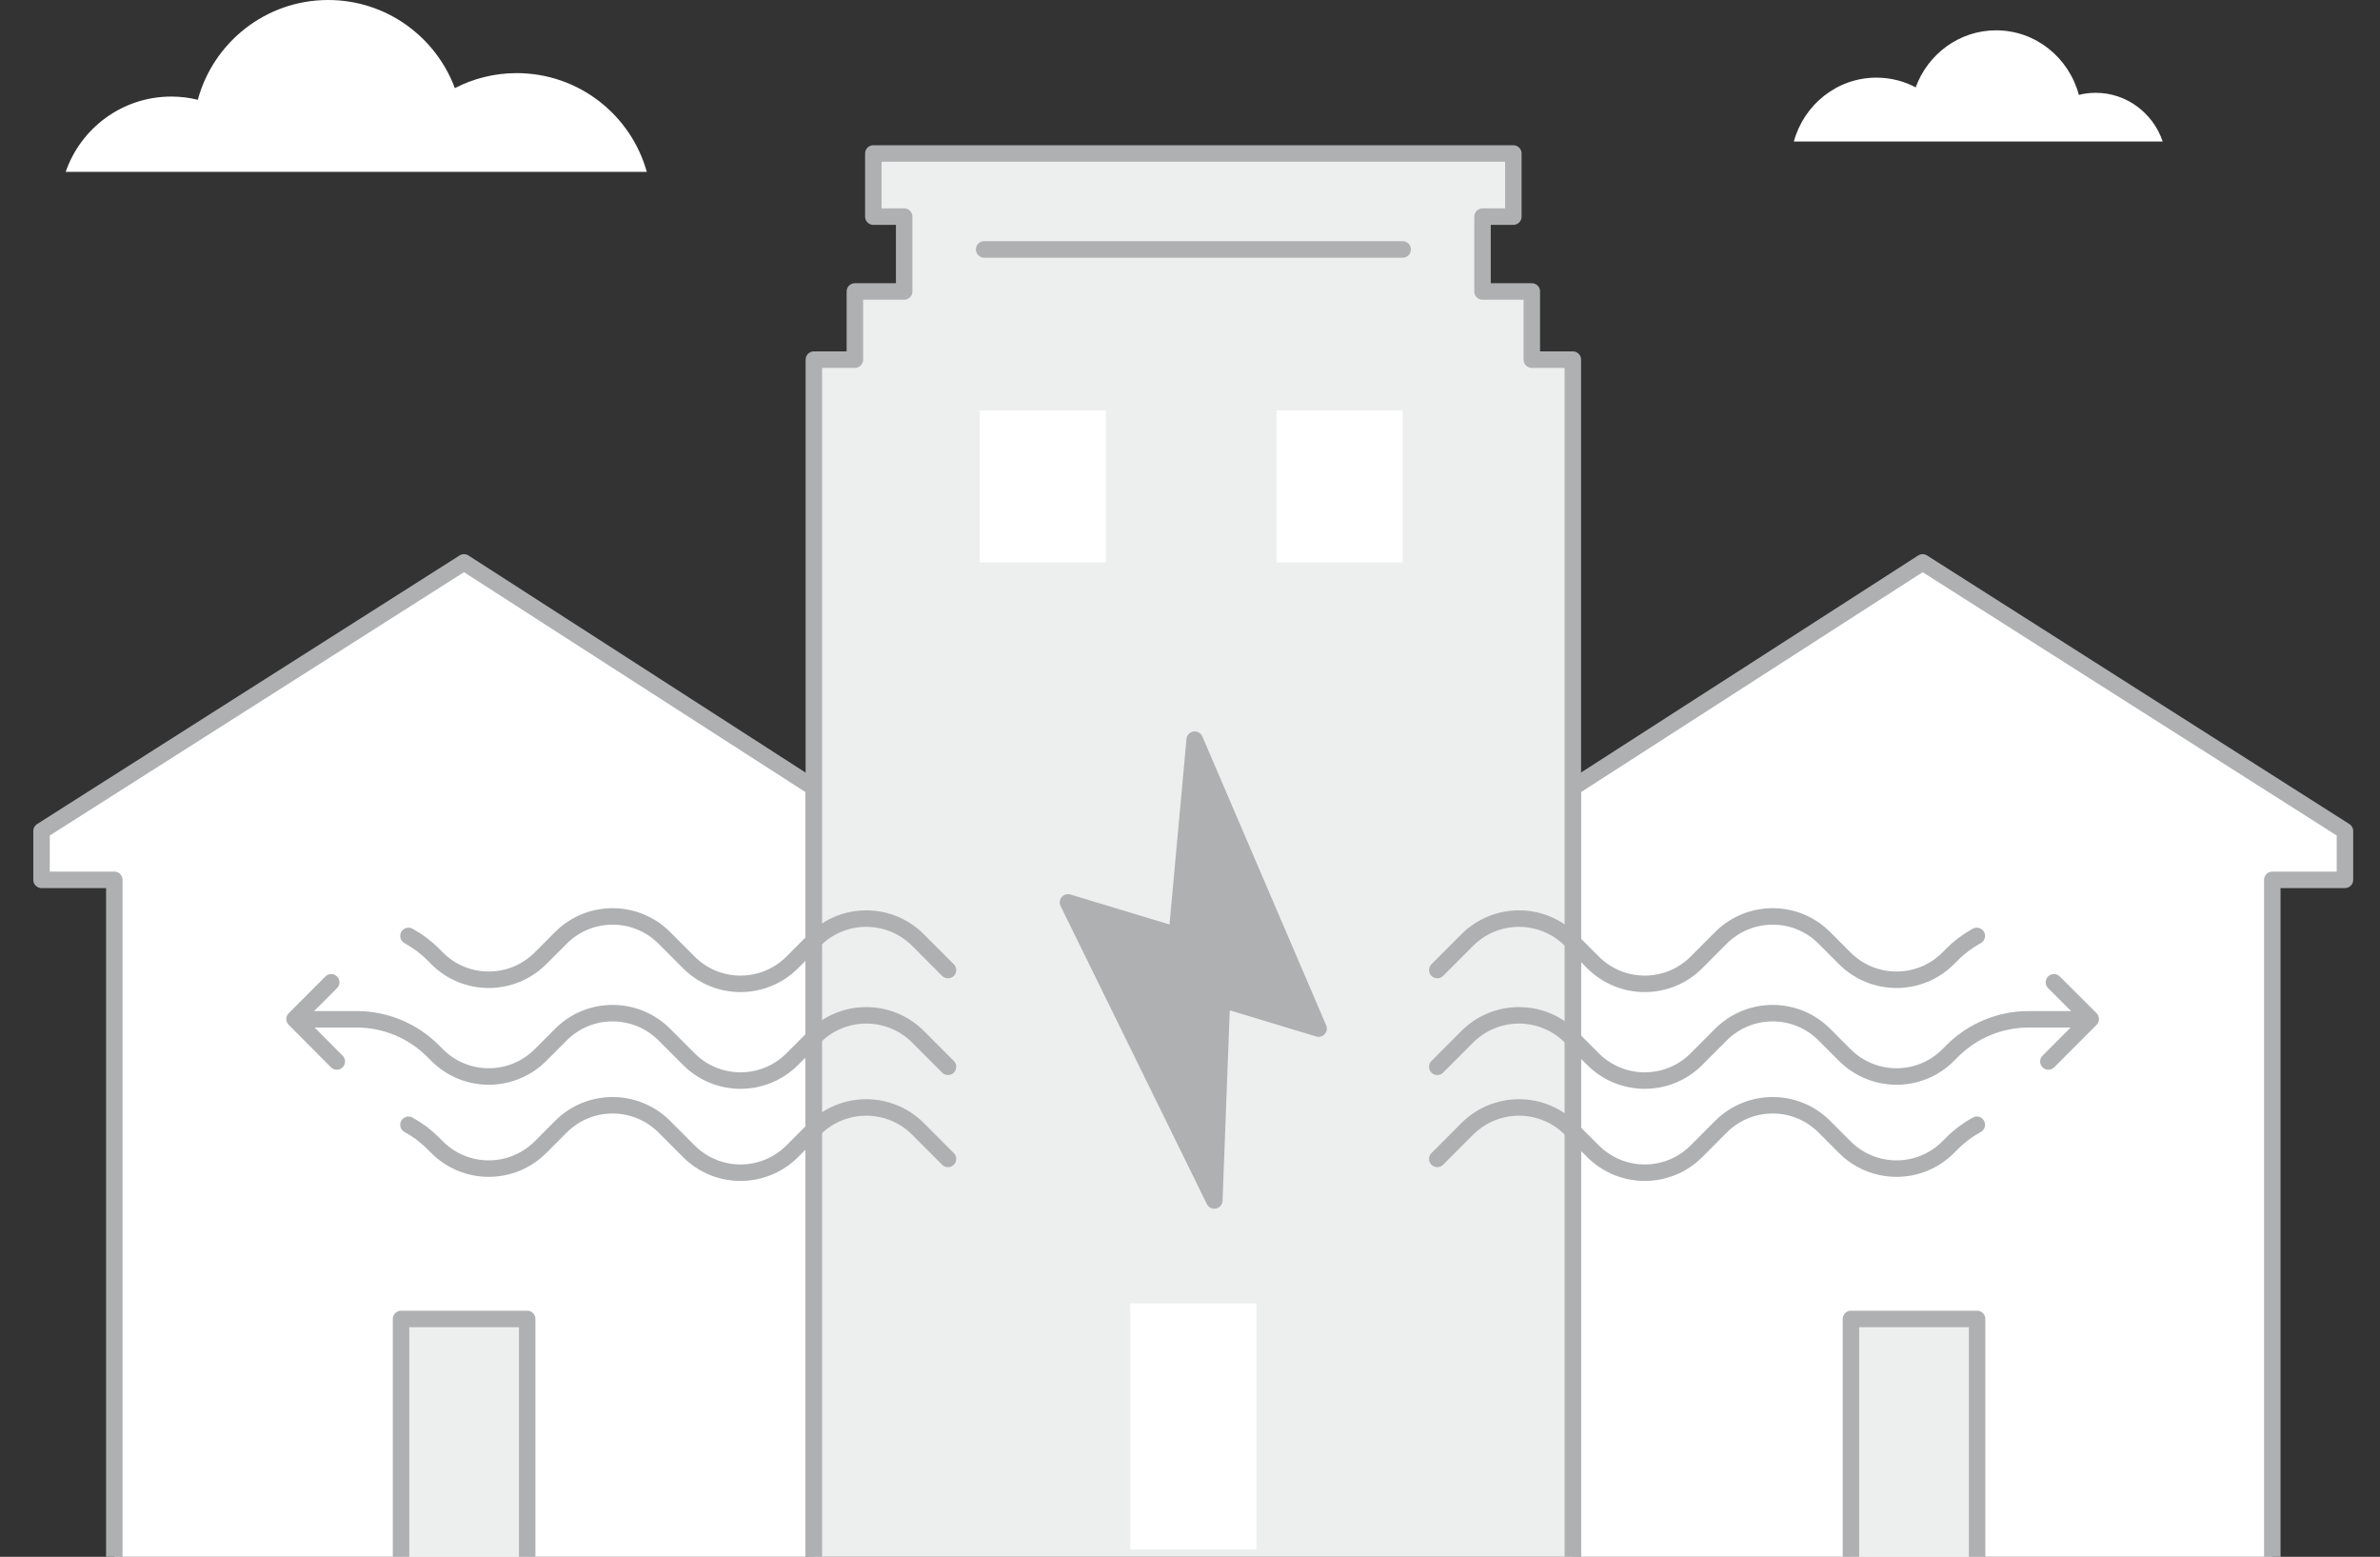
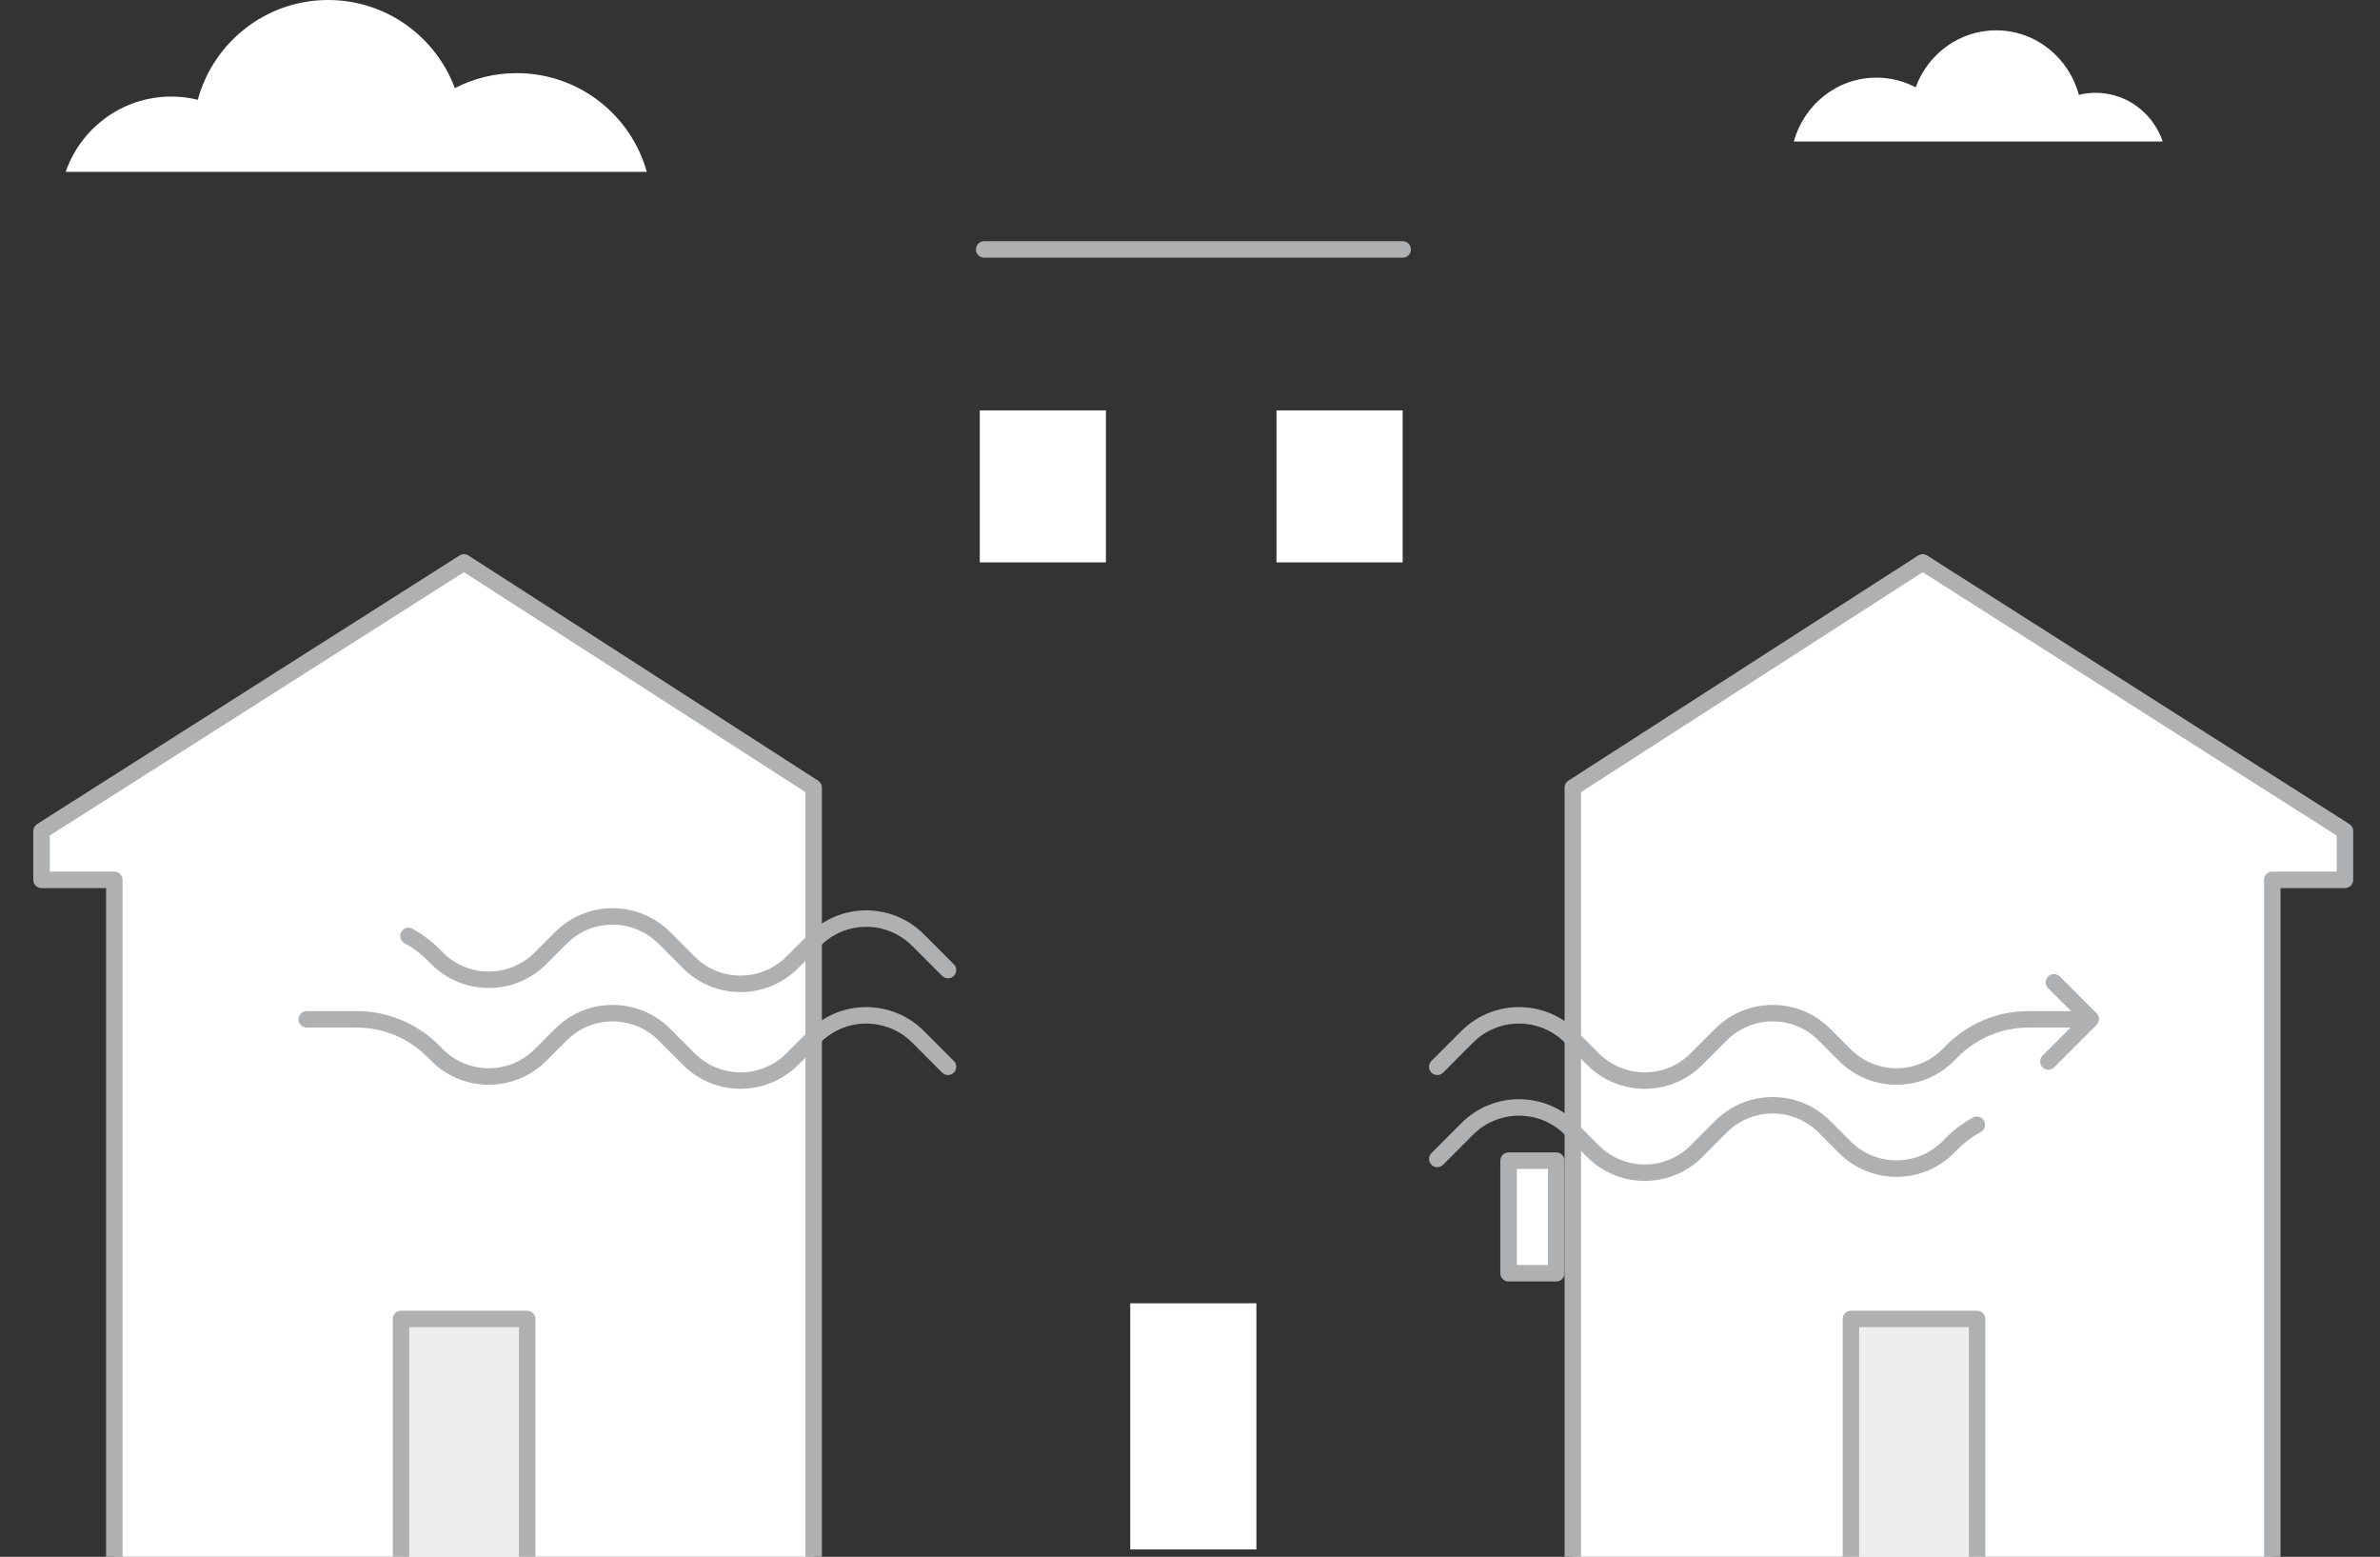
<svg xmlns="http://www.w3.org/2000/svg" width="471" height="308" viewBox="0 0 471 308" fill="none">
  <rect x="0" y="0" width="471" height="308" fill="#333333" stroke="none" />
  <path d="M91.825 111.264L8.219 164.404V174.068H22.623V309.638H161.026V155.817L91.825 111.264Z" fill="white" stroke="#AEB0B1" stroke-width="3.26" stroke-linecap="round" stroke-linejoin="round" />
  <path d="M380.486 111.264L464.065 164.404V174.068H449.688V309.638H311.258V155.817L380.486 111.264Z" fill="white" stroke="#AEB0B1" stroke-width="3.26" stroke-linecap="round" stroke-linejoin="round" />
  <path d="M307.98 251.891V229.628H298.547V251.891H307.98Z" fill="white" stroke="#AEB0B1" stroke-width="3.272" stroke-linecap="round" stroke-linejoin="round" />
-   <path d="M303.147 71.149V57.662H293.392V42.856H299.492V30.365H293.392H178.934H172.833V42.856H178.934V57.662H169.179V71.149H161.062V309.635H311.263V71.149H303.147Z" fill="#EDEEEE" stroke="#AEB0B1" stroke-width="3.26" stroke-linecap="round" stroke-linejoin="round" />
  <path d="M277.588 49.346H194.762" stroke="#AEB0B1" stroke-width="3.26" stroke-linecap="round" stroke-linejoin="round" />
-   <path d="M236.437 146.338L260.946 203.489L241.812 197.702L240.307 237.49L211.363 178.534L232.89 185.049L236.437 146.338Z" fill="#AEB0B1" stroke="#AEB0B1" stroke-width="3.272" stroke-linecap="round" stroke-linejoin="round" />
  <path d="M277.583 81.193H252.617V111.263H277.583V81.193Z" fill="white" />
  <path d="M218.861 81.193H193.895V111.263H218.861V81.193Z" fill="white" />
  <path d="M248.642 257.842H223.676V306.54H248.642V257.842Z" fill="white" />
  <path d="M391.267 260.938H366.301V309.637H391.267V260.938Z" fill="#EDEEEE" stroke="#AEB0B1" stroke-width="3.26" stroke-linecap="round" stroke-linejoin="round" />
  <path d="M104.33 260.938H79.363V309.637H104.33V260.938Z" fill="#EDEEEE" stroke="#AEB0B1" stroke-width="3.26" stroke-linecap="round" stroke-linejoin="round" />
  <path d="M187.604 191.916L181.691 185.994C176.021 180.313 166.83 180.313 161.186 185.994L156.806 190.382C151.135 196.062 141.944 196.062 136.301 190.382L131.49 185.563C125.82 179.883 116.629 179.883 110.985 185.563L106.981 189.574C101.31 195.254 92.119 195.254 86.476 189.574L85.696 188.793C84.245 187.34 82.606 186.128 80.832 185.159" stroke="#AEB0B1" stroke-width="3.26" stroke-linecap="round" stroke-linejoin="round" />
-   <path d="M187.604 229.278L181.691 223.356C176.021 217.676 166.83 217.676 161.186 223.356L156.806 227.744C151.135 233.424 141.944 233.424 136.301 227.744L131.49 222.925C125.82 217.245 116.629 217.245 110.985 222.925L106.981 226.936C101.31 232.616 92.119 232.616 86.476 226.936L85.696 226.156C84.245 224.702 82.606 223.49 80.832 222.521" stroke="#AEB0B1" stroke-width="3.26" stroke-linecap="round" stroke-linejoin="round" />
  <path d="M187.608 211.054L181.695 205.131C176.025 199.451 166.834 199.451 161.19 205.131L156.81 209.519C151.139 215.199 141.948 215.199 136.305 209.519L131.494 204.701C125.824 199.02 116.633 199.02 110.989 204.701L106.985 208.712C101.314 214.392 92.123 214.392 86.48 208.712L85.7 207.931C81.696 203.92 76.267 201.659 70.597 201.659H60.707" stroke="#AEB0B1" stroke-width="3.26" stroke-linecap="round" stroke-linejoin="round" />
-   <path d="M65.549 194.336L58.293 201.604L66.651 210.003" stroke="#AEB0B1" stroke-width="3.26" stroke-linecap="round" stroke-linejoin="round" />
-   <path d="M284.438 191.916L290.35 185.994C296.02 180.313 305.211 180.313 310.855 185.994L315.236 190.382C320.906 196.062 330.097 196.062 335.741 190.382L340.551 185.563C346.222 179.883 355.413 179.883 361.056 185.563L365.061 189.574C370.731 195.254 379.922 195.254 385.566 189.574L386.345 188.793C387.796 187.34 389.436 186.128 391.209 185.159" stroke="#AEB0B1" stroke-width="3.26" stroke-linecap="round" stroke-linejoin="round" />
  <path d="M284.438 229.278L290.35 223.356C296.02 217.676 305.211 217.676 310.855 223.356L315.236 227.744C320.906 233.424 330.097 233.424 335.741 227.744L340.551 222.925C346.222 217.245 355.413 217.245 361.056 222.925L365.061 226.936C370.731 232.616 379.922 232.616 385.566 226.936L386.345 226.156C387.796 224.702 389.436 223.49 391.209 222.521" stroke="#AEB0B1" stroke-width="3.26" stroke-linecap="round" stroke-linejoin="round" />
  <path d="M284.438 211.054L290.35 205.131C296.02 199.451 305.211 199.451 310.855 205.131L315.236 209.519C320.906 215.199 330.097 215.199 335.741 209.519L340.551 204.701C346.222 199.02 355.413 199.02 361.056 204.701L365.061 208.712C370.731 214.392 379.922 214.392 385.566 208.712L386.345 207.931C390.349 203.92 395.778 201.659 401.448 201.659H411.338" stroke="#AEB0B1" stroke-width="3.26" stroke-linecap="round" stroke-linejoin="round" />
  <path d="M406.473 194.336L413.756 201.604L405.371 210.003" stroke="#AEB0B1" stroke-width="3.26" stroke-linecap="round" stroke-linejoin="round" />
  <path d="M355.005 28H428C426.102 22.39 420.876 18.362 414.737 18.362C413.589 18.362 412.474 18.501 411.403 18.773C409.445 11.415 402.855 6 395.029 6C387.737 6 381.521 10.694 379.112 17.28C376.785 16.054 374.147 15.36 371.347 15.36C363.554 15.36 356.996 20.709 355 28H355.005Z" fill="white" />
  <path d="M127.991 34H13C15.99 25.331 24.223 19.105 33.894 19.105C35.702 19.105 37.458 19.32 39.146 19.74C42.23 8.369 52.613 0 64.94 0C76.428 0 86.22 7.254 90.015 17.433C93.682 15.538 97.837 14.466 102.248 14.466C114.524 14.466 124.856 22.732 128 34H127.991Z" fill="white" />
</svg>